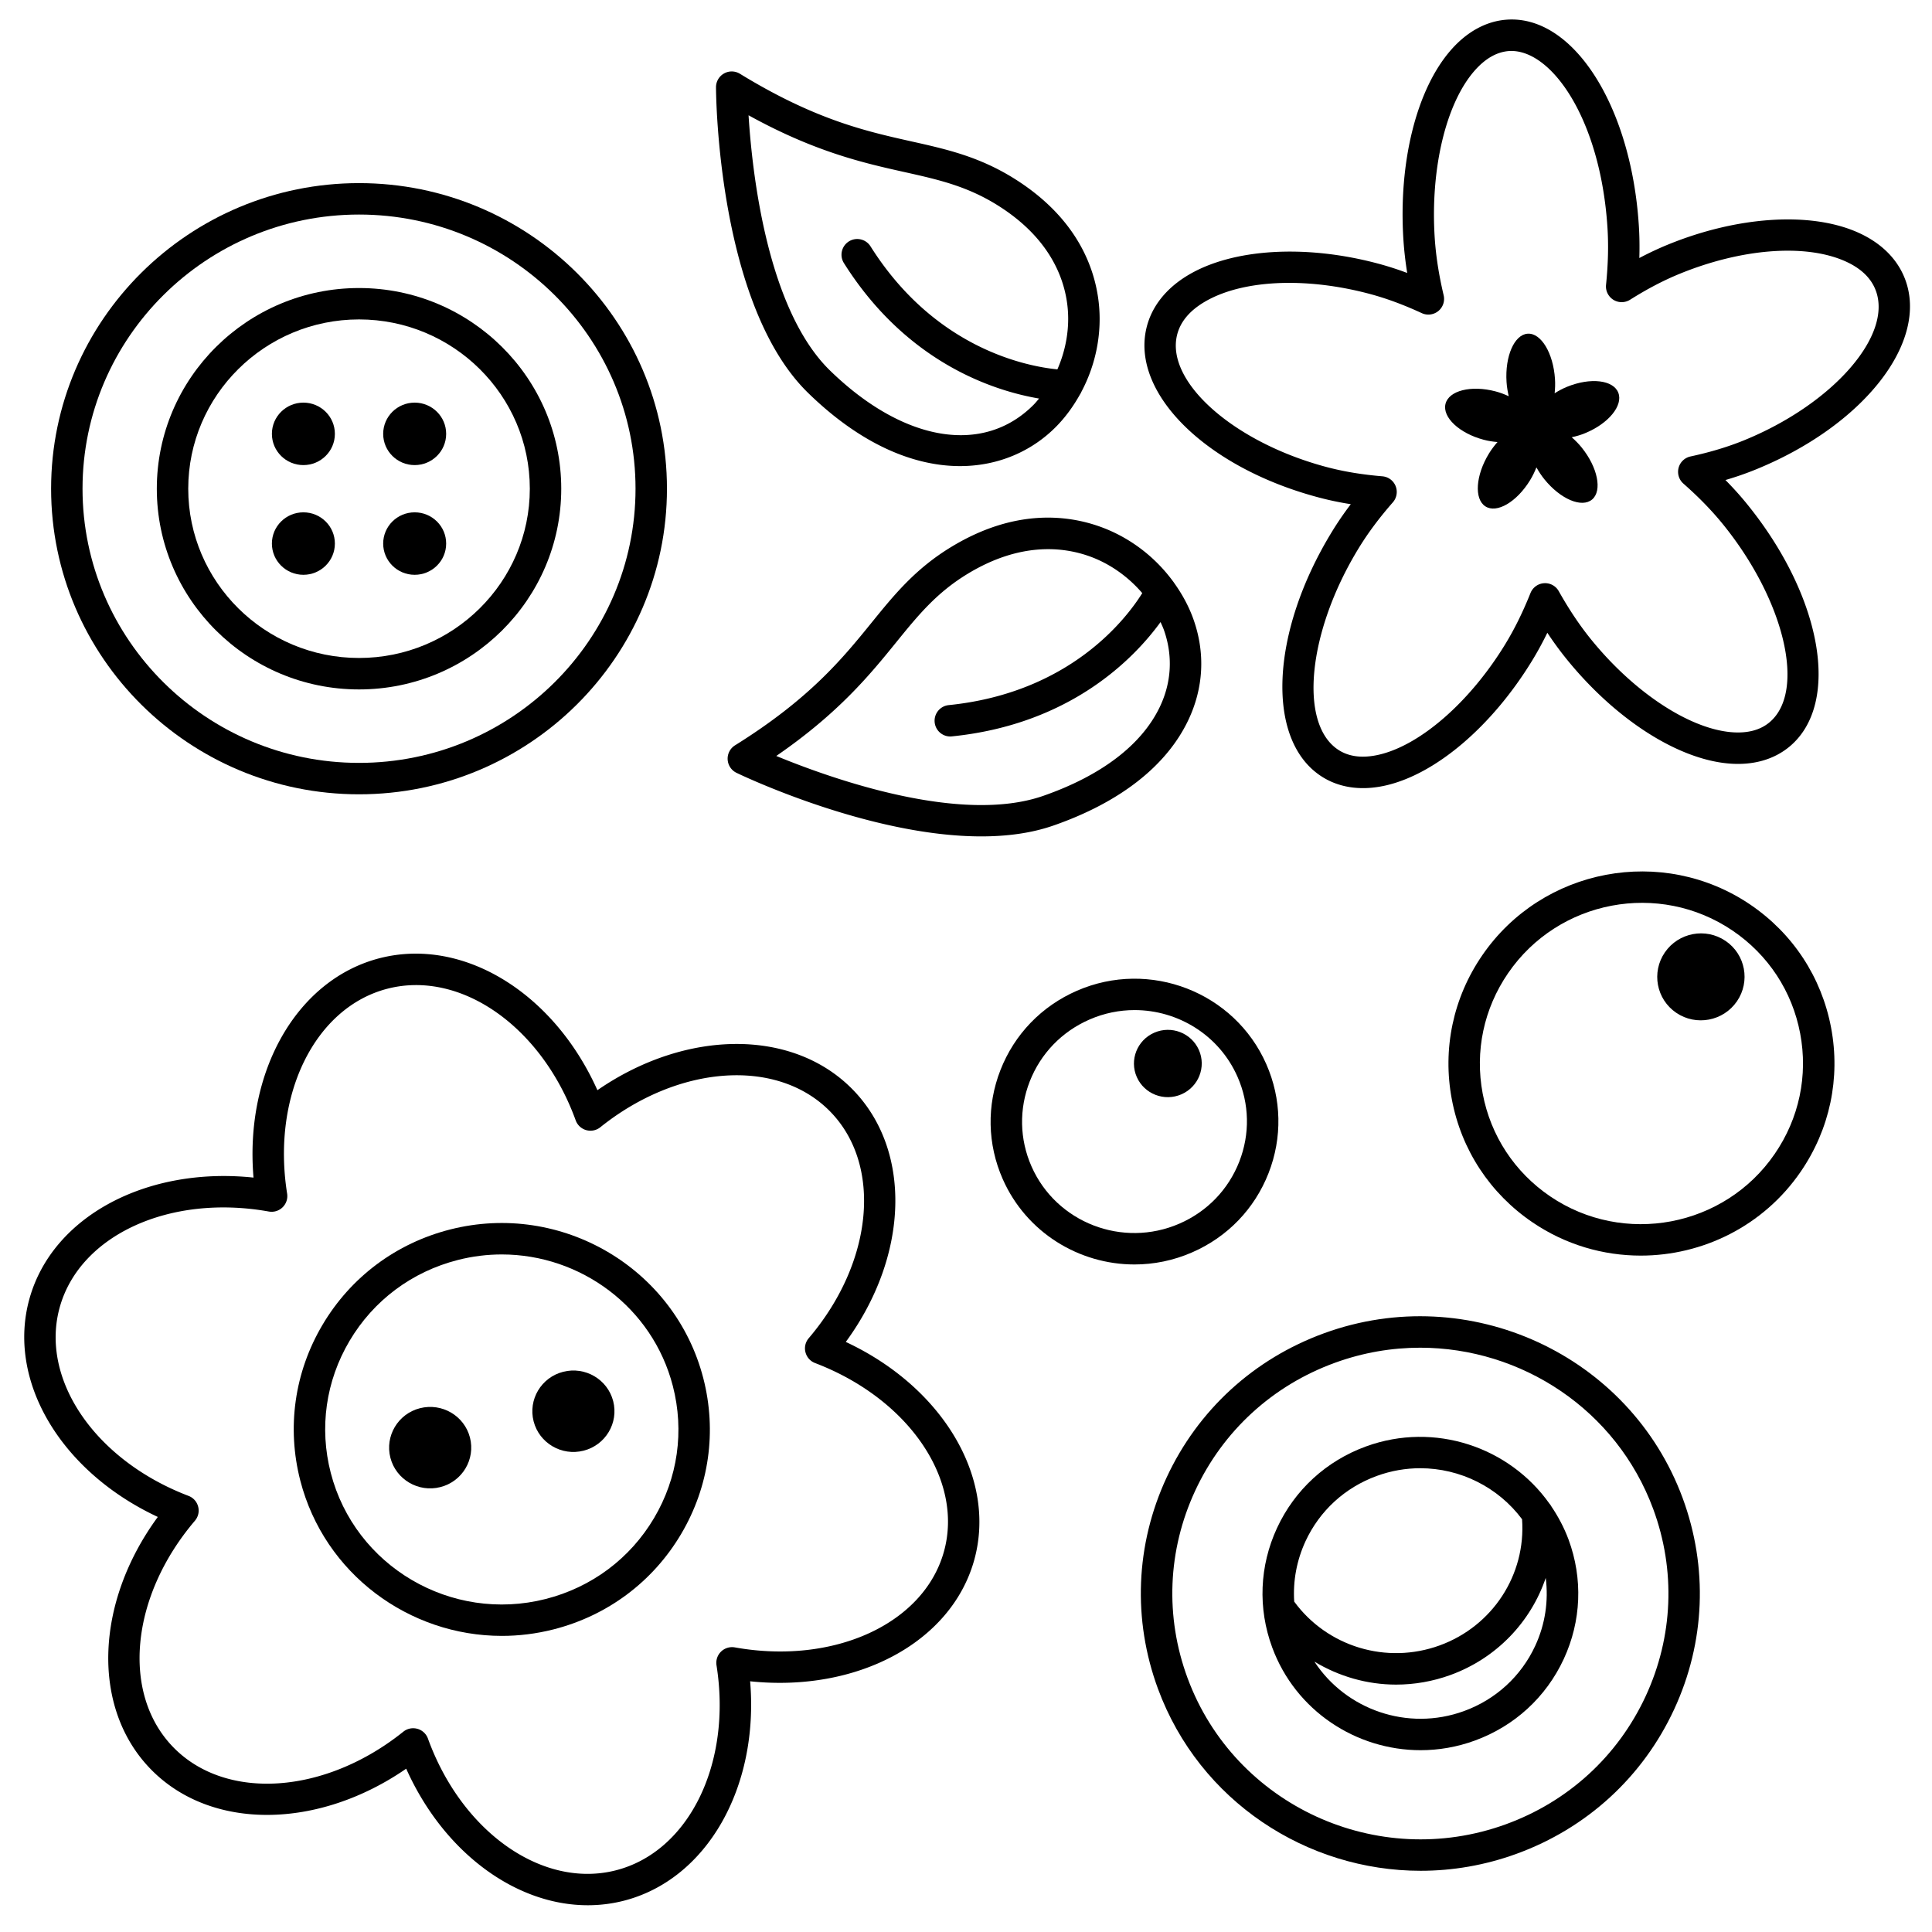
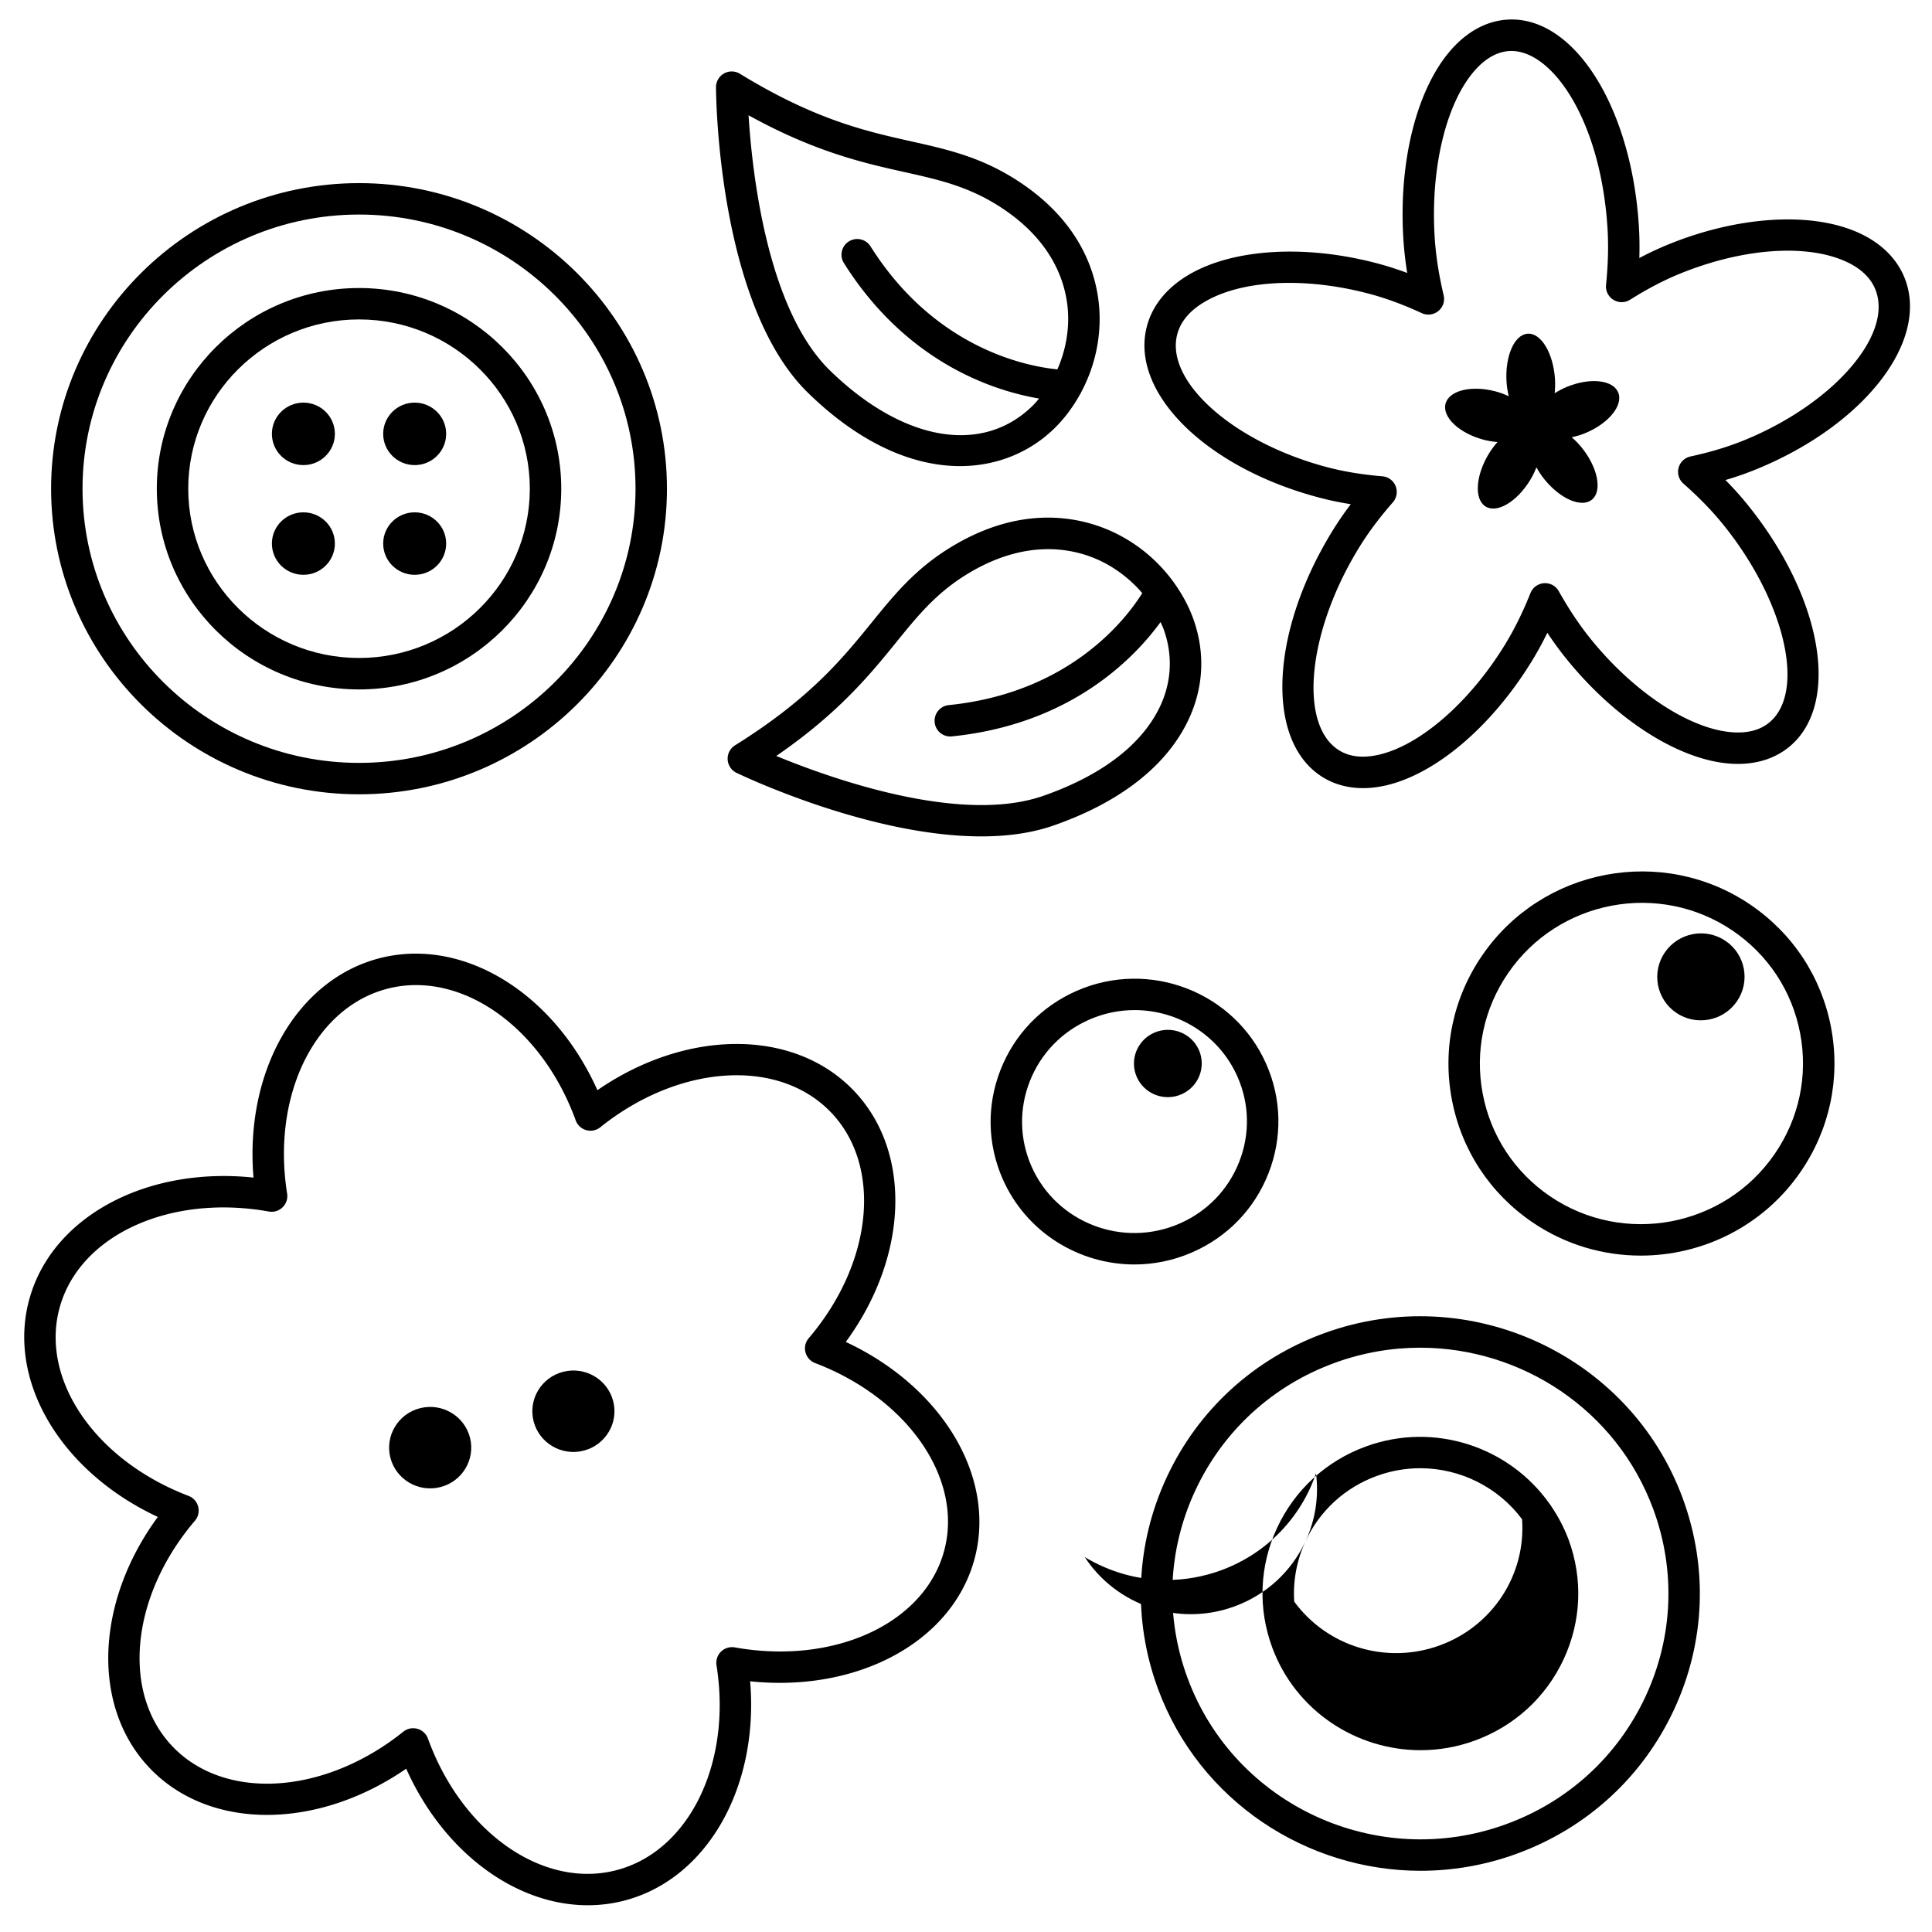
<svg xmlns="http://www.w3.org/2000/svg" version="1.1" id="Layer_1" x="0" y="0" viewBox="0 0 600 600" xml:space="preserve">
  <style>
    .st0{fill:#000000}
  </style>
  <path class="st0" d="M543.59 280.95c-27.26-18.5-64.62-11.45-83.27 15.74-9.05 13.18-12.4 29.07-9.44 44.74 2.95 15.66 11.86 29.22 25.07 38.19 10.28 6.98 21.99 10.32 33.6 10.32 19.17 0 38.06-9.13 49.67-26.06 9.05-13.18 12.4-29.07 9.44-44.74-2.96-15.66-11.86-29.22-25.07-38.19zm7.57 77.4c-15.62 22.77-46.91 28.68-69.74 13.19-11.04-7.5-18.49-18.84-20.96-31.92-2.47-13.1.33-26.38 7.9-37.41 15.63-22.77 46.91-28.68 69.74-13.18 11.04 7.5 18.49 18.83 20.96 31.92 2.48 13.09-.33 26.38-7.9 37.4z" />
  <path class="st0" d="M535.89 292.21c-6.18-4.2-14.62-2.6-18.85 3.56-4.23 6.16-2.65 14.56 3.53 18.76s14.62 2.6 18.85-3.56c4.23-6.17 2.65-14.57-3.53-18.76zM393.96 364.33c4.31-11.02 4.06-23.04-.7-33.85-9.86-22.4-36.24-32.63-58.8-22.8-10.98 4.78-19.42 13.53-23.76 24.63-4.31 11.02-4.06 23.04.7 33.85 7.32 16.61 23.72 26.53 40.91 26.53 5.98 0 12.06-1.2 17.88-3.74 10.99-4.77 19.43-13.52 23.77-24.62zm-73.62-2.1c-3.71-8.42-3.9-17.79-.55-26.37 3.39-8.67 9.98-15.5 18.57-19.24 4.56-1.99 9.32-2.93 14-2.93 13.44 0 26.25 7.74 31.96 20.71 3.71 8.42 3.9 17.78.55 26.36-3.39 8.67-9.98 15.5-18.57 19.24-17.65 7.69-38.26-.29-45.96-17.77z" />
  <path class="st0" d="M358.47 320.71c-5.33 2.32-7.76 8.49-5.43 13.77s8.53 7.69 13.86 5.37c5.33-2.32 7.76-8.49 5.43-13.77-2.33-5.28-8.54-7.69-13.86-5.37zM111.5 246.68c52.73 0 95.63-42.58 95.63-94.91s-42.9-94.9-95.63-94.9-95.63 42.57-95.63 94.9 42.9 94.91 95.63 94.91zm0-180.05c47.35 0 85.87 38.2 85.87 85.14s-38.52 85.15-85.87 85.15-85.87-38.2-85.87-85.15 38.52-85.14 85.87-85.14z" />
  <path class="st0" d="M111.5 214.11c34.63 0 62.8-27.96 62.8-62.33s-28.17-62.33-62.8-62.33-62.8 27.96-62.8 62.33 28.17 62.33 62.8 62.33zm0-114.91c29.24 0 53.04 23.58 53.04 52.57s-23.79 52.57-53.04 52.57-53.04-23.59-53.04-52.57S82.25 99.2 111.5 99.2z" />
  <path class="st0" d="M94.22 144.44c5.4 0 9.78-4.34 9.78-9.7 0-5.36-4.38-9.7-9.78-9.7-5.4 0-9.78 4.34-9.78 9.7 0 5.36 4.38 9.7 9.78 9.7zM128.78 144.44c5.4 0 9.78-4.34 9.78-9.7 0-5.36-4.38-9.7-9.78-9.7-5.4 0-9.78 4.34-9.78 9.7 0 5.36 4.38 9.7 9.78 9.7zM94.22 178.51c5.4 0 9.78-4.34 9.78-9.7s-4.38-9.7-9.78-9.7c-5.4 0-9.78 4.34-9.78 9.7s4.38 9.7 9.78 9.7zM128.78 178.51c5.4 0 9.78-4.34 9.78-9.7s-4.38-9.7-9.78-9.7c-5.4 0-9.78 4.34-9.78 9.7s4.38 9.7 9.78 9.7z" />
  <g>
    <path class="st0" d="M591.57 86.52c-2.46-6.33-7.65-11.34-15-14.51-14.67-6.32-37.1-4.81-58.52 3.93-2.96 1.21-5.93 2.6-8.94 4.19.11-3.55.05-6.97-.17-10.3-2.43-37.06-20.36-65.07-40.87-63.73-6.37.41-12.41 3.66-17.44 9.4-10.7 12.19-16.37 34.82-14.78 59.05.22 3.33.61 6.72 1.17 10.22-3.19-1.19-6.31-2.19-9.4-3-22.39-5.92-44.83-4.53-58.56 3.63-6.87 4.08-11.36 9.72-12.98 16.31-4.99 20.36 18.52 43.55 53.53 52.8 3.17.84 6.45 1.53 9.89 2.07-2.16 2.85-4.1 5.68-5.85 8.55-19.17 31.3-20.63 64.66-3.32 75.94 3.75 2.45 8.15 3.69 12.97 3.69 2.24 0 4.57-.27 6.97-.81 15.6-3.52 33.02-18.34 45.48-38.68 1.69-2.76 3.28-5.66 4.79-8.76 1.9 2.88 3.86 5.55 5.89 8.07 15.01 18.58 34.24 31.04 50.17 32.51 7.69.72 14.39-1.16 19.37-5.41 15.69-13.41 9.89-46.3-13.2-74.88-2.11-2.62-4.4-5.18-6.92-7.72 3.34-.98 6.5-2.08 9.53-3.32 33.5-13.67 53.79-39.69 46.19-59.24zm-49.89 50.2c-5.03 2.05-10.49 3.7-16.69 5.04-1.8.39-3.23 1.76-3.69 3.54-.46 1.78.11 3.67 1.5 4.89 4.84 4.26 8.88 8.43 12.37 12.74 19.09 23.62 25.7 51.71 14.45 61.32-2.97 2.54-7.06 3.58-12.13 3.12-13.2-1.22-30.26-12.57-43.48-28.93-3.48-4.31-6.73-9.17-9.92-14.84-.92-1.64-2.7-2.61-4.57-2.48-1.87.12-3.51 1.31-4.21 3.05-2.42 6.04-5.01 11.27-7.9 15.99-10.95 17.89-26.38 31.34-39.3 34.25-4.98 1.12-9.18.61-12.46-1.53-12.42-8.09-9.53-36.79 6.32-62.66 2.89-4.72 6.35-9.37 10.6-14.22 1.21-1.39 1.54-3.34.85-5.05a4.862 4.862 0 00-4.12-3.03c-6.31-.53-11.94-1.46-17.21-2.85-28.81-7.62-50.12-26.41-46.54-41.04.99-4.04 3.84-7.49 8.48-10.24 6.63-3.94 15.89-5.94 26.35-5.94 7.78 0 16.23 1.11 24.74 3.36 5.26 1.39 10.63 3.36 16.43 6.04 1.69.78 3.68.53 5.13-.65 1.45-1.18 2.09-3.08 1.66-4.9-1.5-6.36-2.4-12.18-2.77-17.77-1.4-21.42 3.46-41.82 12.38-51.98 3.34-3.8 6.95-5.85 10.74-6.1 12.96-.78 28.3 20.92 30.51 54.63.37 5.6.23 11.48-.43 17.99-.19 1.85.7 3.65 2.29 4.64 1.58.98 3.59.97 5.17-.02 5.4-3.4 10.48-6.05 15.51-8.1 19.09-7.78 38.62-9.32 50.98-4 4.97 2.14 8.25 5.19 9.76 9.08 5.45 14.03-13.23 35.4-40.8 46.65z" />
    <path class="st0" d="M486.67 120.12c-1.41.57-2.68 1.27-3.86 2.01.14-1.42.21-2.9.1-4.46-.53-8.02-4.32-14.31-8.47-14.04-4.15.27-7.09 6.99-6.57 15.01.1 1.56.36 3.02.68 4.41-1.27-.59-2.62-1.11-4.09-1.5-7.57-2-14.54-.26-15.55 3.89-1.02 4.15 4.3 9.13 11.87 11.13 1.47.39 2.9.6 4.28.71-.93 1.06-1.82 2.22-2.63 3.53-4.16 6.79-4.67 14.15-1.14 16.44 3.52 2.3 9.75-1.34 13.9-8.13.81-1.32 1.43-2.65 1.96-3.97.7 1.24 1.49 2.48 2.46 3.68 5.01 6.2 11.65 9.01 14.85 6.28 3.19-2.73 1.73-9.96-3.28-16.16-.97-1.2-2.01-2.23-3.07-3.16 1.36-.29 2.75-.68 4.15-1.26 7.25-2.96 11.87-8.58 10.32-12.56-1.53-3.98-8.66-4.81-15.91-1.85z" />
  </g>
  <g>
-     <path class="st0" d="M139.81 381.82c-16.79 4.27-30.88 14.79-39.66 29.63-8.7 14.7-11.14 31.89-6.88 48.4 7.47 28.92 33.79 48.19 62.58 48.19 5.29 0 10.66-.65 16.02-2.01 16.79-4.27 30.88-14.79 39.66-29.63 8.7-14.7 11.14-31.89 6.88-48.41-8.85-34.23-44.11-54.93-78.6-46.17zm63.32 89.62c-7.45 12.59-19.41 21.51-33.67 25.14-29.31 7.46-59.24-10.12-66.74-39.16-3.61-13.98-1.54-28.54 5.83-40.99 7.45-12.59 19.41-21.51 33.67-25.14 4.55-1.16 9.12-1.71 13.62-1.71 24.44 0 46.79 16.34 53.12 40.87 3.61 13.98 1.54 28.54-5.83 40.99z" />
    <path class="st0" d="M262.67 416.75c19.57-26.69 20.73-59.54 2.01-78.52-18.71-18.97-51.85-18.51-79.15.34-13.49-30.17-41.58-47.6-67.49-41.03-25.92 6.59-42.1 35.28-39.31 68.17-33.07-3.48-62.34 11.93-69.55 37.51-7.21 25.58 9.73 53.83 39.83 67.88-19.57 26.69-20.73 59.54-2.01 78.52 18.71 18.97 51.85 18.51 79.15-.34 11.58 25.9 33.91 42.41 56.39 42.41 3.71 0 7.43-.45 11.11-1.38 25.92-6.59 42.1-35.28 39.31-68.17 33.08 3.47 62.34-11.94 69.55-37.5 7.2-25.58-9.74-53.84-39.84-67.89zm30.44 65.24c-6.31 22.37-34.22 35.11-64.91 29.62-1.55-.27-3.15.21-4.28 1.32-1.13 1.11-1.65 2.69-1.4 4.25 4.85 30.53-8.59 57.9-31.28 63.67-22.69 5.78-47.79-11.82-58.34-40.92-.54-1.48-1.76-2.61-3.27-3.03-.43-.12-.88-.18-1.32-.18-1.1 0-2.18.37-3.05 1.07-24.26 19.46-54.91 21.6-71.3 4.98-16.36-16.59-13.54-46.89 6.57-70.49 1.03-1.21 1.41-2.84 1.01-4.37a4.86 4.86 0 00-2.99-3.35c-29.09-11.1-46.27-36.33-39.97-58.68 6.31-22.38 34.22-35.12 64.91-29.63 1.56.28 3.15-.21 4.28-1.32 1.13-1.11 1.65-2.69 1.4-4.25-4.85-30.53 8.6-57.89 31.28-63.66 22.7-5.77 47.79 11.82 58.34 40.92.54 1.48 1.76 2.61 3.27 3.03 1.51.42 3.15.09 4.37-.89 24.26-19.46 54.91-21.6 71.3-4.98 16.36 16.59 13.54 46.89-6.57 70.49-1.03 1.21-1.41 2.84-1.01 4.37a4.86 4.86 0 002.99 3.35c29.08 11.1 46.27 36.32 39.97 58.68z" />
    <path class="st0" d="M174.91 426.02c-6.82 1.73-10.93 8.63-9.19 15.39 1.75 6.77 8.7 10.85 15.52 9.11 6.82-1.73 10.93-8.63 9.19-15.39-1.75-6.76-8.7-10.84-15.52-9.11zM130.43 437.33c-6.82 1.73-10.93 8.63-9.19 15.39 1.75 6.77 8.7 10.85 15.52 9.11 6.82-1.73 10.93-8.63 9.19-15.39-1.75-6.76-8.69-10.84-15.52-9.11z" />
  </g>
  <path class="st0" d="M298.14 144.75c12.03 0 22.41-4.72 29.84-12.24 2.94-2.97 5.38-6.37 7.41-10 .18-.27.33-.55.46-.86 4.47-8.42 6.46-18.18 5.35-27.85-1.23-10.73-6.75-26.07-26.01-38.21-11.07-6.97-21.31-9.26-32.15-11.68-14-3.13-29.86-6.67-53.25-21-1.51-.92-3.4-.96-4.94-.09-1.54.87-2.49 2.5-2.49 4.27.01 2.75.62 67.7 28.63 94.96 16.6 16.18 33.01 22.7 47.15 22.7zm-17.23-91.31c10.43 2.33 19.43 4.34 29.08 10.42 15.99 10.07 20.53 22.45 21.51 31.07.77 6.7-.41 13.62-3.12 19.78-9.29-.91-37.93-6.3-58.03-38.2-1.43-2.28-4.45-2.97-6.73-1.53-2.28 1.44-2.97 4.45-1.53 6.73 19.64 31.18 46.85 39.72 60.6 42.06-.54.64-1.06 1.29-1.65 1.89-15.61 15.78-40.44 11.63-63.26-10.58-19.44-18.92-24.16-61.02-25.31-79.28 20.73 11.45 35.94 14.85 48.44 17.64zM368.97 223.78c4.82-10.06 5.4-20.95 1.66-31.47-1.43-4.02-3.49-7.78-5.97-11.25-.12-.18-.23-.35-.37-.52-5.63-7.67-13.54-13.73-22.74-17.01-10.25-3.65-26.57-5.53-46.07 6.29-11.2 6.79-17.78 14.9-24.75 23.49-8.99 11.08-19.19 23.65-42.46 38.16a4.873 4.873 0 00-2.29 4.41c.1 1.78 1.15 3.36 2.75 4.13 2.03.98 41.47 19.74 76.02 19.74 7.91 0 15.57-.98 22.46-3.39 20.55-7.16 34.98-18.43 41.76-32.58zm-127.89 10.99c19.45-13.37 29.22-25.41 37.24-35.29 6.7-8.26 12.48-15.39 22.23-21.3 16.22-9.83 29.47-8.38 37.73-5.44 6.37 2.27 12.09 6.35 16.46 11.46-4.9 7.85-22.34 30.94-60.11 34.78-2.68.27-4.63 2.67-4.36 5.35.26 2.52 2.37 4.39 4.85 4.39.17 0 .33-.01.5-.03 36.93-3.75 56.65-24.29 64.8-35.5.35.79.73 1.58 1.02 2.39 2.85 8.02 2.41 16.32-1.26 23.98-5.63 11.76-18.14 21.3-36.16 27.59-25.7 8.98-65.87-5.34-82.94-12.38z" />
  <g>
    <path class="st0" d="M411.26 414.03c-21.86 7.95-39.25 23.88-48.98 44.87-9.65 20.81-10.58 44.12-2.64 65.63 12.87 34.83 46.17 56.46 81.55 56.46 9.89 0 19.94-1.69 29.75-5.26 21.86-7.95 39.25-23.88 48.98-44.87 9.65-20.81 10.58-44.12 2.64-65.63-16.46-44.55-66.39-67.53-111.3-51.2zm99.82 112.73c-8.63 18.61-24.06 32.75-43.46 39.8-39.88 14.5-84.2-5.88-98.81-45.41-7.04-19.05-6.21-39.7 2.34-58.14 8.63-18.61 24.06-32.75 43.46-39.8 8.72-3.17 17.65-4.67 26.43-4.67 31.4 0 60.96 19.19 72.38 50.09 7.03 19.04 6.2 39.69-2.34 58.13z" />
-     <path class="st0" d="M481.76 467.78c-.16-.3-.36-.58-.58-.83-12.45-17.58-35.66-25.49-56.92-17.76-12.35 4.49-22.17 13.49-27.67 25.35-5.45 11.77-5.98 24.94-1.49 37.1 7.27 19.68 26.08 31.9 46.07 31.9 5.58 0 11.26-.95 16.8-2.97 12.35-4.49 22.17-13.49 27.67-25.35 5.45-11.77 5.98-24.94 1.49-37.1-1.39-3.73-3.23-7.17-5.37-10.34zm-76.32 10.86c4.4-9.48 12.26-16.68 22.15-20.28 4.45-1.62 9-2.39 13.48-2.39 12.4 0 24.21 5.89 31.62 15.84 1.24 17.2-9.12 33.2-25.59 39.19-16.52 6.01-34.91.4-45.17-13.6-.42-6.37.75-12.79 3.51-18.76zm71.34 32.48c-4.4 9.48-12.26 16.68-22.15 20.28-17.51 6.37-36.68-.47-46.42-15.36 7.63 4.6 16.38 7.13 25.36 7.13 5.64 0 11.34-.97 16.88-2.98 14.33-5.21 24.97-16.51 29.59-30.15.91 7.13-.16 14.39-3.26 21.08z" />
+     <path class="st0" d="M481.76 467.78c-.16-.3-.36-.58-.58-.83-12.45-17.58-35.66-25.49-56.92-17.76-12.35 4.49-22.17 13.49-27.67 25.35-5.45 11.77-5.98 24.94-1.49 37.1 7.27 19.68 26.08 31.9 46.07 31.9 5.58 0 11.26-.95 16.8-2.97 12.35-4.49 22.17-13.49 27.67-25.35 5.45-11.77 5.98-24.94 1.49-37.1-1.39-3.73-3.23-7.17-5.37-10.34zm-76.32 10.86c4.4-9.48 12.26-16.68 22.15-20.28 4.45-1.62 9-2.39 13.48-2.39 12.4 0 24.21 5.89 31.62 15.84 1.24 17.2-9.12 33.2-25.59 39.19-16.52 6.01-34.91.4-45.17-13.6-.42-6.37.75-12.79 3.51-18.76zc-4.4 9.48-12.26 16.68-22.15 20.28-17.51 6.37-36.68-.47-46.42-15.36 7.63 4.6 16.38 7.13 25.36 7.13 5.64 0 11.34-.97 16.88-2.98 14.33-5.21 24.97-16.51 29.59-30.15.91 7.13-.16 14.39-3.26 21.08z" />
  </g>
</svg>